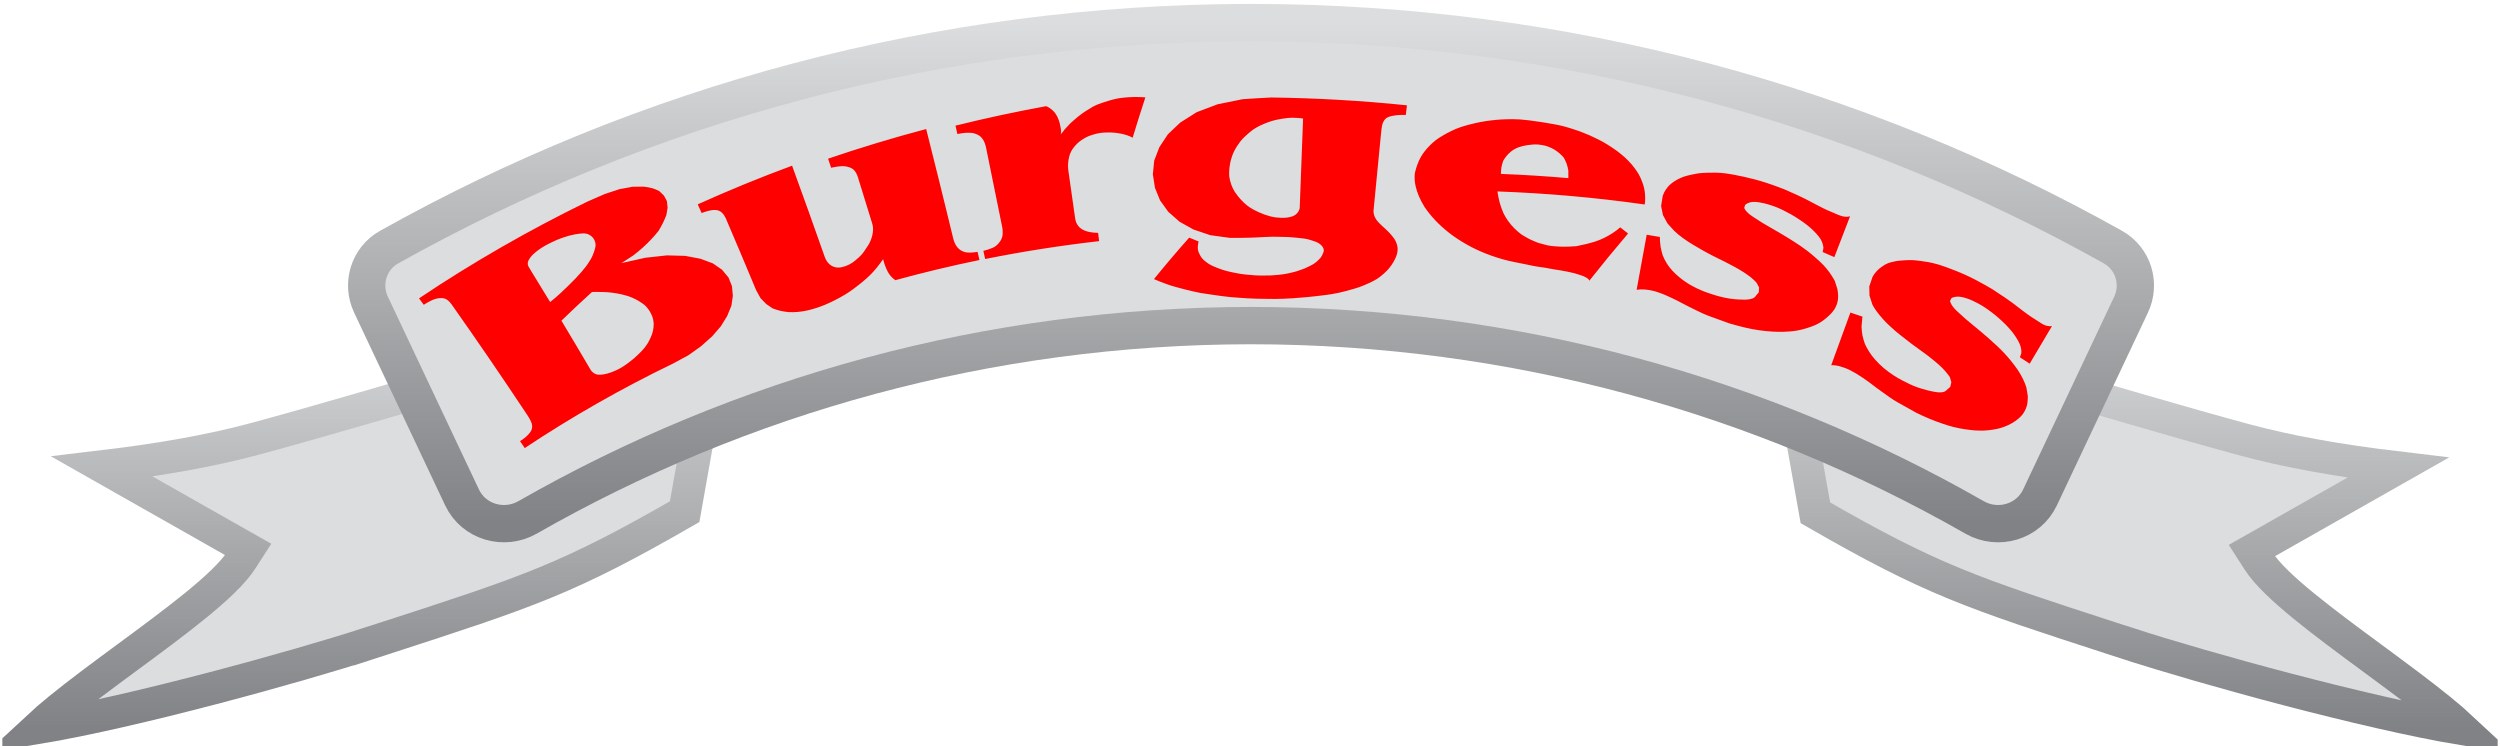
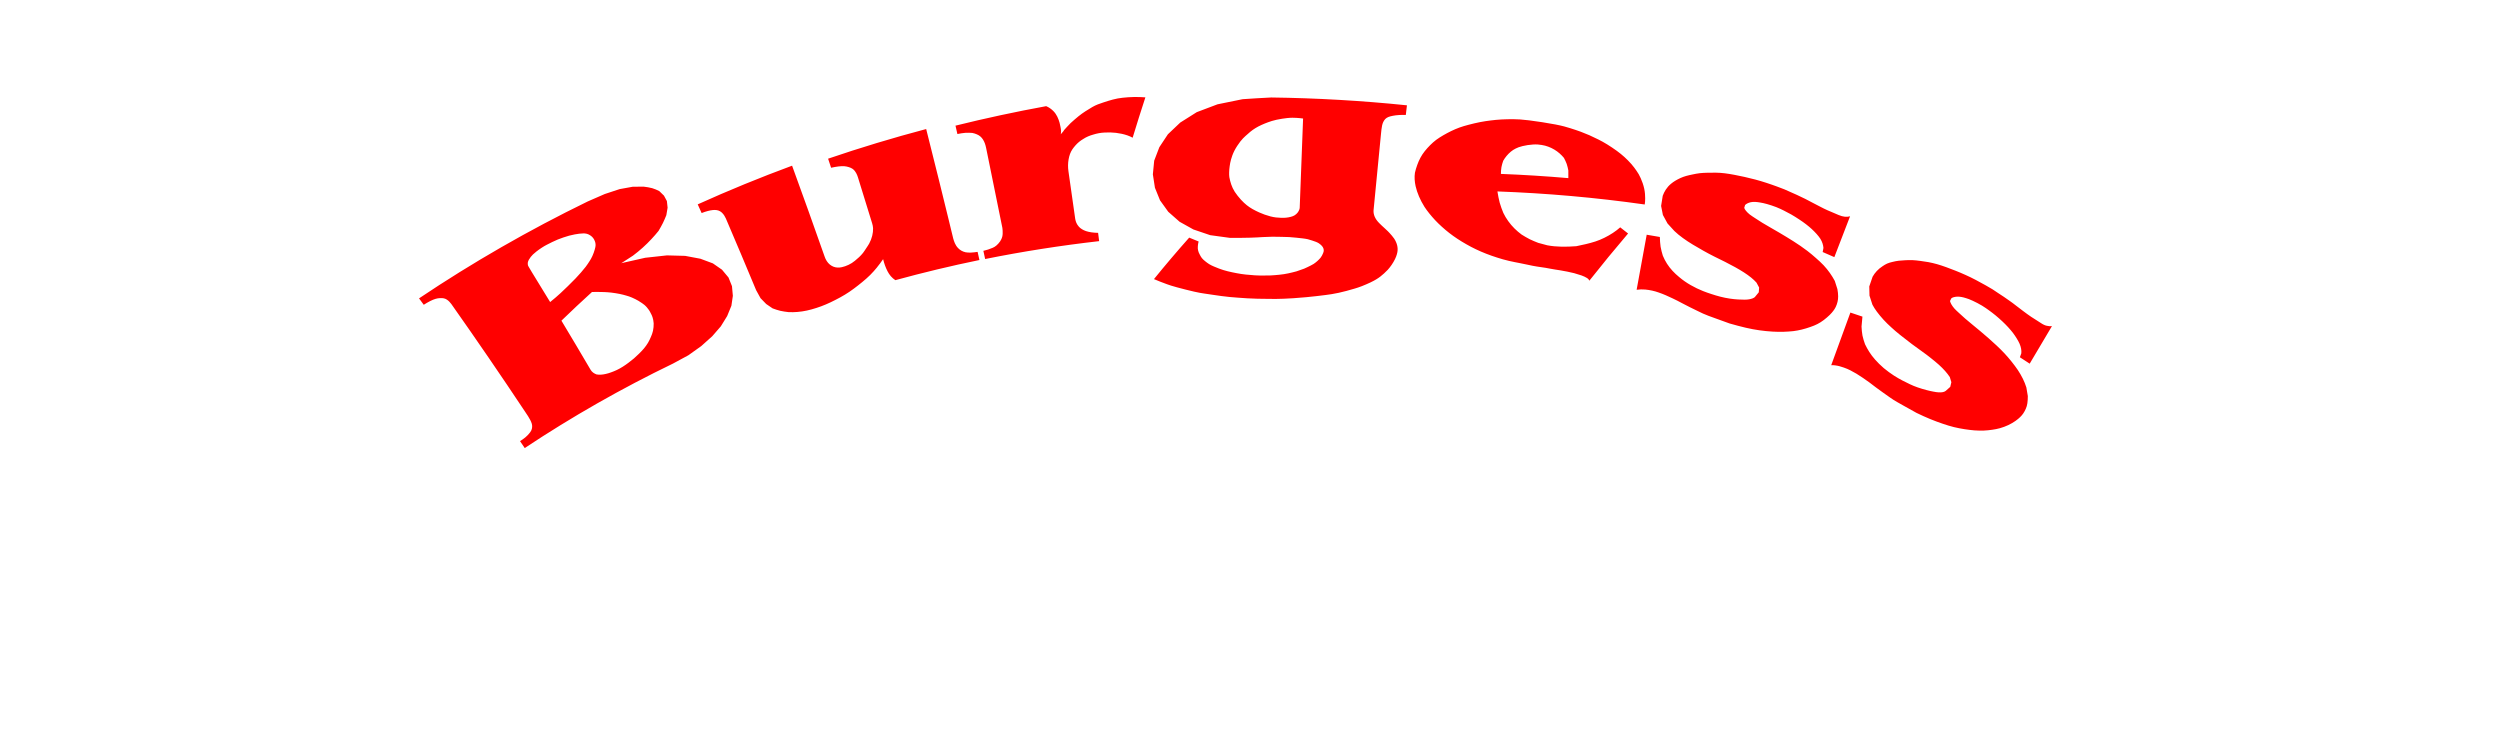
<svg xmlns="http://www.w3.org/2000/svg" width="536" height="160" viewBox="0 0 536 160" fill="none">
  <g clip-path="url(#clip0_5173_4043)">
-     <path d="M456.699 138.115C472.348 143.201 507.167 152.813 527.968 156.289C526.635 155.045 525.072 153.698 523.302 152.261C519.067 148.805 513.936 145.026 508.75 141.197L508.722 141.176C503.563 137.376 498.349 133.527 494.01 129.989C489.733 126.499 486.039 123.099 484.165 120.183L482.79 118.041L485.012 116.783L514.124 100.275C500.974 98.713 490.4 96.771 481.145 94.277C467.752 90.656 449.048 85.141 430.697 79.737C429.427 79.364 428.156 78.984 426.886 78.618C409.341 73.449 392.518 68.508 381.312 65.537L389.22 109.949C414.173 124.315 422.498 127.017 452.665 136.816C453.97 137.238 455.31 137.673 456.692 138.122L456.699 138.115Z" fill="#DCDDDE" stroke="url(#paint0_linear_5173_4043)" stroke-width="7" />
-     <path d="M79.308 137.873C63.659 142.959 28.84 152.571 8.039 156.047C9.372 154.81 10.934 153.456 12.705 152.019C16.94 148.563 22.071 144.784 27.257 140.955L27.285 140.935C32.443 137.134 37.657 133.285 41.997 129.747C46.274 126.264 49.967 122.857 51.842 119.941L53.217 117.799L50.995 116.541L21.883 100.033C35.033 98.471 45.607 96.529 54.862 94.035C68.255 90.414 86.959 84.899 105.309 79.496C106.58 79.122 107.85 78.749 109.121 78.376C126.666 73.207 143.488 68.266 154.694 65.295L146.786 109.707C121.833 124.074 113.509 126.775 83.335 136.574C82.037 136.996 80.69 137.431 79.308 137.88V137.873Z" fill="#DCDDDE" stroke="url(#paint1_linear_5173_4043)" stroke-width="7" />
-     <path fill-rule="evenodd" clip-rule="evenodd" d="M268.224 4.837C268.307 4.837 268.397 4.837 268.481 4.837C335.522 4.927 398.466 22.403 453.016 52.981C457.377 55.427 459.029 60.817 456.898 65.323L437.367 106.667C434.888 111.905 428.383 113.812 423.342 110.93C377.651 84.809 324.691 69.856 268.224 69.807C211.757 69.856 158.797 84.809 113.105 110.93C108.058 113.812 101.552 111.905 99.074 106.667L79.543 65.323C77.412 60.817 79.064 55.42 83.424 52.981C137.982 22.403 200.926 4.927 267.967 4.837C268.05 4.837 268.141 4.837 268.224 4.837Z" fill="#DCDDDE" stroke="url(#paint2_linear_5173_4043)" stroke-width="8" />
    <path fill-rule="evenodd" clip-rule="evenodd" d="M117.959 64.753C118.375 64.414 118.792 64.062 119.132 63.779C119.472 63.495 119.736 63.26 120.16 62.867C120.583 62.473 121.166 61.92 121.756 61.346C122.333 60.773 122.916 60.192 123.388 59.709C123.853 59.225 124.207 58.824 124.561 58.423C124.915 58.016 125.263 57.608 125.568 57.207C125.874 56.806 126.124 56.419 126.36 56.053C126.596 55.687 126.811 55.348 127.005 54.899C127.207 54.457 127.408 53.89 127.519 53.489C127.755 52.681 127.713 52.391 127.623 51.969C127.568 51.769 127.484 51.554 127.373 51.347C127.255 51.14 127.123 50.932 126.915 50.746C126.707 50.559 126.443 50.373 126.193 50.262C125.943 50.152 125.735 50.09 125.547 50.076C125.367 50.041 125.214 50.041 124.999 50.048C124.79 50.048 124.506 50.069 124.207 50.103C123.909 50.138 123.596 50.186 123.228 50.255C122.499 50.38 121.583 50.629 120.784 50.912C119.965 51.181 119.201 51.499 118.41 51.886C118 52.087 117.605 52.28 117.237 52.474C116.876 52.667 116.556 52.84 116.174 53.095C115.786 53.344 115.341 53.662 115.008 53.925C114.675 54.187 114.446 54.381 114.265 54.56C113.925 54.892 113.654 55.231 113.397 55.673C113.279 55.887 113.189 56.101 113.161 56.302C113.133 56.502 113.161 56.682 113.182 56.827C113.21 56.965 113.244 57.062 114.043 58.375C114.848 59.695 116.403 62.231 117.959 64.774C117.959 64.774 117.959 64.774 117.966 64.774L117.959 64.753ZM120.375 68.761C122.472 72.251 124.554 75.747 126.61 79.258C126.755 79.506 126.943 79.721 127.165 79.886C127.38 80.052 127.63 80.17 127.887 80.273C128.186 80.329 128.498 80.35 128.831 80.329C129.164 80.308 129.519 80.26 129.887 80.17C130.255 80.087 130.629 79.976 131.018 79.831C131.414 79.693 131.817 79.527 132.247 79.327C133.087 78.933 133.976 78.359 134.774 77.751C135.573 77.171 136.302 76.542 137.01 75.83C137.364 75.478 137.718 75.118 138.051 74.725C138.385 74.331 138.69 73.895 138.94 73.481C139.183 73.059 139.378 72.651 139.551 72.237C139.732 71.829 139.898 71.408 140.002 70.917C140.107 70.426 140.162 69.853 140.148 69.335C140.12 68.823 140.016 68.367 139.912 68.049C139.815 67.738 139.725 67.566 139.669 67.448C139.551 67.213 139.475 67.061 139.371 66.868C139.322 66.778 139.28 66.695 139.239 66.633C139.204 66.564 139.169 66.515 139.072 66.391C138.975 66.266 138.822 66.059 138.662 65.866C138.503 65.679 138.315 65.513 138.163 65.375C137.996 65.237 137.85 65.133 137.663 65.002C137.475 64.871 137.253 64.712 136.871 64.49C136.496 64.269 135.941 63.993 135.496 63.799C135.052 63.606 134.698 63.495 134.281 63.378C133.872 63.26 133.407 63.129 132.858 63.019C132.31 62.908 131.643 62.804 131.067 62.735C130.491 62.666 129.998 62.639 129.505 62.618C129.012 62.597 128.498 62.59 128.074 62.59C127.644 62.59 127.283 62.59 126.922 62.604C124.7 64.622 122.52 66.667 120.389 68.733C120.389 68.733 120.389 68.74 120.389 68.747L120.375 68.761ZM133.136 56.44C134.865 56.032 136.6 55.638 138.336 55.265C139.891 55.086 141.44 54.913 142.995 54.754C144.293 54.782 145.591 54.816 146.89 54.858C147.987 55.058 149.077 55.265 150.167 55.473C151.062 55.797 151.951 56.129 152.84 56.468C153.492 56.917 154.145 57.366 154.791 57.822C155.263 58.382 155.728 58.941 156.193 59.501C156.443 60.116 156.693 60.731 156.936 61.353C156.999 62.044 157.061 62.735 157.124 63.426C157.019 64.138 156.915 64.843 156.811 65.555C156.506 66.294 156.2 67.033 155.902 67.766C155.443 68.498 154.992 69.238 154.541 69.97C153.923 70.675 153.305 71.387 152.701 72.092C151.909 72.79 151.125 73.495 150.347 74.199C149.424 74.849 148.507 75.499 147.598 76.162C146.494 76.749 145.397 77.344 144.3 77.945C133.261 83.279 122.631 89.333 112.502 96.063C112.168 95.566 111.828 95.075 111.495 94.578C111.904 94.336 112.286 94.052 112.62 93.783C112.946 93.507 113.21 93.237 113.418 92.988C113.626 92.74 113.8 92.532 113.904 92.29C114.015 92.055 114.084 91.793 114.091 91.544C114.105 91.295 114.078 91.06 114.008 90.819C113.939 90.577 113.821 90.314 113.689 90.052C113.55 89.789 113.397 89.526 113.217 89.236C113.022 88.946 112.814 88.621 112.599 88.303C107.447 80.55 102.17 72.838 96.769 65.188C96.498 64.836 96.2 64.49 95.811 64.242C95.623 64.117 95.408 64.014 95.158 63.965C94.915 63.91 94.63 63.903 94.332 63.917C94.033 63.931 93.721 63.972 93.374 64.076C93.02 64.18 92.631 64.345 92.194 64.567C91.763 64.781 91.305 65.057 90.853 65.347C90.513 64.891 90.18 64.428 89.84 63.972C101.323 56.267 113.418 49.322 126.005 43.193C127.22 42.654 128.442 42.122 129.664 41.597C130.727 41.244 131.789 40.892 132.851 40.546C133.782 40.374 134.705 40.201 135.635 40.042C136.413 40.028 137.191 40.021 137.968 40.014C138.614 40.097 139.273 40.187 139.836 40.346C140.398 40.505 140.884 40.74 141.37 40.989C141.703 41.307 142.03 41.624 142.356 41.949C142.564 42.336 142.773 42.723 142.981 43.11C143.029 43.58 143.085 44.057 143.134 44.527C143.043 45.059 142.953 45.591 142.863 46.13C142.641 46.676 142.419 47.229 142.141 47.788C141.863 48.355 141.53 48.935 141.19 49.509C140.711 50.11 140.197 50.691 139.641 51.285C139.086 51.879 138.489 52.48 137.822 53.075C137.17 53.669 136.448 54.256 135.712 54.809C134.851 55.362 133.997 55.915 133.15 56.468C133.15 56.461 133.136 56.447 133.136 56.44ZM188.047 57.311C187.589 57.87 187.103 58.423 186.575 58.948C186.048 59.474 185.472 59.978 184.881 60.462C184.291 60.946 183.694 61.422 183.083 61.871C181.861 62.797 180.487 63.613 179.105 64.304C177.765 65.002 176.418 65.589 175.029 66.025C174.342 66.246 173.662 66.439 172.988 66.584C172.315 66.729 171.648 66.826 170.989 66.881C170.336 66.937 169.69 66.951 169.052 66.916C168.461 66.847 167.864 66.771 167.295 66.639C166.726 66.508 166.184 66.308 165.643 66.114C165.191 65.803 164.733 65.492 164.275 65.181C163.872 64.767 163.469 64.345 163.06 63.931C162.747 63.357 162.428 62.784 162.116 62.217C159.984 57.096 157.825 51.969 155.631 46.855C155.541 46.648 155.43 46.441 155.305 46.247C155.18 46.054 155.041 45.86 154.881 45.702C154.735 45.542 154.569 45.404 154.381 45.301C154.187 45.183 153.951 45.093 153.687 45.052C153.423 45.004 153.118 45.004 152.798 45.038C152.479 45.073 152.146 45.135 151.75 45.239C151.354 45.342 150.882 45.494 150.431 45.681C150.153 45.059 149.868 44.437 149.591 43.815C156.207 40.823 162.956 38.059 169.822 35.523C172.183 41.991 174.502 48.472 176.779 54.954C176.904 55.307 177.043 55.659 177.244 55.956C177.439 56.253 177.661 56.516 177.911 56.716C178.161 56.917 178.424 57.076 178.709 57.186C178.987 57.29 179.285 57.359 179.584 57.366C179.876 57.38 180.181 57.352 180.487 57.283C181.41 57.076 182.458 56.62 183.298 55.908C183.59 55.673 183.895 55.41 184.187 55.134C184.486 54.851 184.77 54.56 185.027 54.229C185.277 53.911 185.485 53.565 185.708 53.234C185.93 52.895 186.159 52.57 186.353 52.225C186.95 51.119 187.221 49.938 187.186 48.922C187.166 48.569 187.089 48.21 186.985 47.871C186.027 44.748 185.062 41.624 184.09 38.501C183.909 37.886 183.722 37.243 183.271 36.663C183.125 36.476 182.951 36.297 182.729 36.158C182.514 36.02 182.243 35.91 181.951 35.82C181.667 35.737 181.354 35.661 180.993 35.633C180.632 35.606 180.223 35.633 179.751 35.688C179.278 35.751 178.73 35.84 178.188 35.965C177.973 35.315 177.758 34.673 177.543 34.023C184.451 31.667 191.463 29.545 198.573 27.666C200.489 35.239 202.35 42.82 203.301 46.724C204.252 50.629 204.308 50.87 204.363 51.105C204.551 51.769 204.794 52.563 205.432 53.206C205.627 53.406 205.856 53.6 206.12 53.745C206.391 53.904 206.696 54.014 207.036 54.09C207.376 54.153 207.758 54.166 208.196 54.153C208.626 54.132 209.119 54.077 209.598 54.001C209.73 54.581 209.855 55.169 209.987 55.749C203.926 56.993 197.913 58.437 191.963 60.068C191.602 59.826 191.276 59.55 190.998 59.225C190.72 58.9 190.484 58.548 190.283 58.154C189.873 57.366 189.561 56.468 189.339 55.562C188.936 56.157 188.513 56.73 188.054 57.29C188.054 57.29 188.061 57.297 188.068 57.304L188.047 57.311ZM228.059 27.977C228.531 27.465 229.011 26.913 229.545 26.387C230.087 25.883 230.67 25.392 231.239 24.922C232.197 24.148 233.197 23.54 234.211 22.939C234.961 22.504 235.752 22.22 236.557 21.965C237.884 21.523 239.265 21.094 240.709 20.956C242.251 20.783 243.896 20.742 245.569 20.873C244.625 23.755 243.716 26.636 242.841 29.525C242.487 29.331 242.126 29.172 241.737 29.034C240.119 28.481 238.397 28.315 236.807 28.419C235.981 28.453 235.169 28.612 234.398 28.854C233.655 29.062 232.94 29.345 232.281 29.78C231.947 29.981 231.621 30.195 231.35 30.423C231.066 30.651 230.837 30.893 230.594 31.155C230.357 31.425 230.121 31.708 229.913 32.019C229.712 32.323 229.538 32.662 229.406 33.021C229.274 33.387 229.177 33.774 229.108 34.161C228.962 34.977 228.948 35.834 229.073 36.704C229.566 40.118 230.052 43.545 230.531 46.959C230.642 47.533 230.823 48.058 231.329 48.624C231.496 48.804 231.711 48.984 231.961 49.136C232.211 49.288 232.503 49.44 232.843 49.55C233.183 49.661 233.558 49.744 233.996 49.813C234.433 49.875 234.926 49.917 235.433 49.924C235.509 50.518 235.579 51.112 235.655 51.7C227.448 52.633 219.29 53.911 211.216 55.535C211.091 54.947 210.959 54.367 210.834 53.78C211.181 53.703 211.521 53.607 211.862 53.496C212.202 53.386 212.542 53.261 212.827 53.13C213.118 53.006 213.347 52.874 213.625 52.639C213.896 52.411 214.201 52.08 214.43 51.741C214.653 51.409 214.798 51.071 214.875 50.787C214.951 50.497 214.972 50.248 214.972 50.027C214.979 49.592 214.965 49.219 214.909 48.859C213.826 43.463 212.729 38.066 211.619 32.676C211.549 32.344 211.48 32.012 211.417 31.688C211.348 31.363 211.264 31.045 211.16 30.755C211.056 30.457 210.917 30.188 210.765 29.939C210.605 29.683 210.424 29.456 210.195 29.262C209.98 29.069 209.716 28.923 209.425 28.799C209.133 28.675 208.807 28.564 208.473 28.502C208.008 28.474 207.55 28.44 207.008 28.474C206.467 28.509 205.863 28.619 205.266 28.737C205.127 28.136 204.988 27.534 204.856 26.94C211.271 25.351 217.763 23.955 224.303 22.759C224.609 22.891 224.893 23.05 225.15 23.229C225.407 23.409 225.636 23.602 225.858 23.831C226.56 24.542 226.928 25.454 227.178 26.332C227.261 26.636 227.316 26.933 227.372 27.224C227.428 27.514 227.476 27.776 227.49 28.039C227.497 28.302 227.483 28.55 227.428 28.792C227.636 28.536 227.858 28.281 228.094 28.011C228.08 28.004 228.073 27.991 228.059 27.984V27.977ZM279.381 25.413C279.159 25.378 278.93 25.358 278.708 25.33C278.243 25.282 277.722 25.254 277.167 25.247C276.882 25.24 276.597 25.247 275.986 25.309C275.368 25.378 274.438 25.51 273.695 25.676C272.945 25.841 272.397 26.021 271.883 26.208C271.369 26.394 270.89 26.595 270.432 26.802C269.974 27.009 269.529 27.244 269.141 27.486C268.37 27.956 267.717 28.529 267.016 29.172C266.676 29.483 266.336 29.808 265.919 30.347C265.502 30.886 264.996 31.639 264.642 32.337C264.294 33.028 264.086 33.657 263.933 34.189C263.781 34.728 263.704 35.184 263.642 35.633C263.579 36.089 263.538 36.545 263.531 36.932C263.517 37.326 263.531 37.658 263.572 37.983C263.663 38.522 263.808 39.047 263.982 39.565C264.162 40.077 264.385 40.574 264.739 41.134C265.107 41.694 265.6 42.309 266.058 42.813C266.516 43.31 266.926 43.684 267.322 44.002C267.717 44.312 268.085 44.561 268.543 44.824C269.002 45.087 269.55 45.356 269.988 45.549C270.425 45.743 270.751 45.874 271.14 46.012C271.529 46.151 271.987 46.289 272.397 46.399C272.813 46.503 273.167 46.572 273.563 46.62C273.952 46.669 274.376 46.697 274.737 46.703C275.098 46.71 275.41 46.703 275.75 46.669C276.09 46.634 276.465 46.572 276.778 46.482C277.09 46.399 277.354 46.296 277.583 46.151C277.812 46.005 278.034 45.805 278.201 45.598C278.368 45.384 278.486 45.163 278.555 44.976C278.625 44.796 278.652 44.658 278.659 44.527C278.895 38.162 279.138 31.798 279.381 25.434C279.381 25.434 279.388 25.42 279.395 25.42L279.381 25.413ZM301.425 24.639C300.89 24.625 300.349 24.632 299.87 24.667C299.391 24.701 298.96 24.756 298.599 24.832C298.231 24.902 297.926 24.978 297.655 25.088C297.384 25.199 297.176 25.351 296.996 25.523C296.822 25.71 296.69 25.924 296.572 26.152C296.468 26.38 296.385 26.615 296.329 26.871C296.204 27.41 296.155 28.039 296.086 28.681C295.544 34.154 295.017 39.627 294.489 45.1C294.461 45.563 294.545 46.005 294.732 46.455C294.836 46.683 294.961 46.925 295.121 47.146C295.454 47.616 295.864 47.996 296.26 48.376C296.468 48.576 296.69 48.77 296.857 48.922C297.169 49.205 297.35 49.378 297.579 49.599C297.69 49.709 297.794 49.813 297.926 49.965C298.058 50.117 298.231 50.297 298.398 50.497C298.565 50.691 298.738 50.905 298.891 51.133C299.044 51.361 299.183 51.603 299.301 51.879C299.551 52.418 299.689 53.061 299.648 53.634C299.634 53.918 299.585 54.194 299.495 54.498C299.412 54.802 299.287 55.148 299.092 55.549C298.898 55.949 298.627 56.412 298.349 56.813C298.072 57.214 297.794 57.559 297.53 57.85C297.259 58.14 297.002 58.396 296.732 58.631C296.218 59.1 295.711 59.508 295.051 59.902C294.732 60.089 294.371 60.296 293.83 60.552C293.288 60.807 292.566 61.125 291.976 61.353C291.386 61.581 290.934 61.726 290.4 61.885C289.865 62.044 289.24 62.224 288.664 62.376C288.088 62.528 287.56 62.659 287.019 62.777C286.484 62.894 285.929 62.991 285.491 63.067C285.047 63.143 284.713 63.191 284.179 63.254C283.651 63.316 282.922 63.406 282.242 63.489C281.561 63.571 280.93 63.647 280.069 63.717C279.222 63.792 278.152 63.875 277.312 63.938C276.465 63.993 275.854 64.028 275.243 64.048C274.639 64.069 274.035 64.083 273.584 64.09C273.133 64.09 272.813 64.09 272.501 64.083C271.869 64.076 271.244 64.069 270.612 64.062C270.3 64.062 269.981 64.062 269.446 64.041C268.904 64.021 268.148 64 267.419 63.958C266.704 63.917 266.03 63.875 265.405 63.82C264.773 63.779 264.197 63.737 263.628 63.675C263.059 63.62 262.489 63.551 261.85 63.468C261.212 63.385 260.497 63.274 259.872 63.184C259.247 63.095 258.698 63.012 258.157 62.929C257.608 62.846 257.067 62.77 256.018 62.528C254.97 62.286 253.436 61.906 252.366 61.609C251.297 61.319 250.714 61.125 250.186 60.932C249.173 60.565 248.326 60.234 247.409 59.84C249.839 56.841 252.36 53.876 254.963 50.946C255.637 51.223 256.31 51.499 256.984 51.776C256.893 52.107 256.838 52.453 256.817 52.785C256.754 53.427 256.9 53.987 257.206 54.54C257.345 54.809 257.483 55.086 257.678 55.328C257.872 55.569 258.115 55.783 258.379 55.998C258.643 56.212 258.934 56.433 259.24 56.627C259.559 56.82 259.9 56.986 260.247 57.131C260.608 57.29 260.976 57.442 261.358 57.58C262.593 58.057 263.857 58.327 265.128 58.568C266.454 58.831 267.766 58.948 269.064 59.031C269.495 59.059 269.932 59.073 270.335 59.08C271.119 59.066 271.786 59.059 272.445 59.052C273.098 59.024 273.709 58.955 274.327 58.9C274.952 58.838 275.584 58.741 276.195 58.61C276.785 58.472 277.396 58.347 277.972 58.175C278.513 57.988 279.062 57.801 279.61 57.601C280.11 57.394 280.555 57.152 281.006 56.938C281.221 56.827 281.436 56.709 281.645 56.585C282.249 56.184 282.742 55.714 283.131 55.258C283.367 54.968 283.526 54.616 283.672 54.277C283.873 53.828 283.88 53.42 283.589 52.943C283.492 52.805 283.374 52.66 283.242 52.536C283.103 52.411 282.95 52.287 282.769 52.169C282.589 52.052 282.381 51.948 282.138 51.852C281.895 51.755 281.61 51.665 281.318 51.568C281.027 51.471 280.735 51.375 280.395 51.292C280.055 51.209 279.659 51.154 279.243 51.105C278.826 51.057 278.382 51.009 277.909 50.96C277.437 50.912 276.944 50.863 276.403 50.829C275.861 50.794 275.299 50.794 274.702 50.781C274.105 50.767 273.48 50.753 272.82 50.753C272.161 50.76 271.46 50.787 270.737 50.829C270.001 50.877 269.238 50.926 268.064 50.96C266.884 50.995 265.301 51.009 263.711 51.002C262.302 50.794 260.885 50.601 259.469 50.421C258.275 50.007 257.074 49.599 255.866 49.198C254.887 48.645 253.901 48.092 252.908 47.547C252.103 46.828 251.297 46.116 250.478 45.411C249.895 44.589 249.305 43.773 248.708 42.951C248.347 42.053 247.985 41.154 247.618 40.256C247.472 39.296 247.319 38.335 247.173 37.382C247.27 36.407 247.361 35.426 247.458 34.452C247.819 33.491 248.187 32.524 248.562 31.563C249.166 30.637 249.777 29.711 250.395 28.792C251.269 27.949 252.151 27.113 253.047 26.277C254.22 25.523 255.401 24.784 256.588 24.045C258.06 23.471 259.538 22.912 261.031 22.366C262.822 21.985 264.614 21.619 266.419 21.267C268.46 21.122 270.508 21.004 272.556 20.901C282.277 21.025 291.99 21.585 301.647 22.58C301.571 23.257 301.488 23.927 301.411 24.605C301.411 24.605 301.411 24.618 301.418 24.625L301.425 24.639ZM321.046 41.037C321.185 41.859 321.324 42.675 321.532 43.449C321.74 44.209 322.032 44.934 322.309 45.639C322.601 46.247 322.962 46.849 323.365 47.408C323.767 47.975 324.219 48.5 324.705 48.984C325.191 49.461 325.691 49.896 326.232 50.29C326.801 50.635 327.371 50.988 327.961 51.285C328.558 51.582 329.176 51.824 329.787 52.066C330.433 52.239 331.085 52.411 331.731 52.591C333.737 52.971 335.813 52.943 337.959 52.785C338.639 52.653 339.326 52.501 340.014 52.335C340.701 52.169 341.395 51.99 342.062 51.769C342.728 51.548 343.353 51.292 343.978 50.981C344.603 50.677 345.228 50.318 345.797 49.944C346.367 49.564 346.894 49.177 347.373 48.742C347.936 49.177 348.505 49.62 349.06 50.062C346.214 53.4 343.451 56.772 340.757 60.178C340.708 60.054 340.625 59.93 340.528 59.826C340.43 59.722 340.319 59.653 340.187 59.57C340.049 59.48 339.889 59.391 339.701 59.308C339.514 59.218 339.299 59.135 339.07 59.052C338.597 58.886 338.056 58.72 337.5 58.568C336.549 58.313 335.57 58.154 334.564 57.967C333.821 57.85 333.064 57.746 332.3 57.594C331.064 57.331 329.829 57.235 328.607 56.986C328.183 56.896 327.746 56.806 327.329 56.716C326.913 56.627 326.51 56.551 325.878 56.419C325.239 56.288 324.364 56.136 323.497 55.929C322.629 55.728 321.768 55.48 320.962 55.217C320.15 54.954 319.379 54.692 318.63 54.395C317.88 54.104 317.137 53.78 316.429 53.441C315.714 53.102 315.033 52.743 314.374 52.363C313.707 51.983 313.061 51.596 312.45 51.188C311.839 50.787 311.27 50.373 310.715 49.944C310.159 49.516 309.632 49.06 309.125 48.604C308.625 48.155 308.16 47.699 307.715 47.229C306.82 46.268 306.035 45.301 305.41 44.354C304.48 42.868 303.834 41.355 303.508 39.925C303.293 38.943 303.223 37.969 303.362 37.036C303.494 36.469 303.654 35.91 303.855 35.371C304.043 34.832 304.272 34.32 304.536 33.823C304.799 33.325 305.112 32.862 305.466 32.413C305.82 31.964 306.209 31.542 306.611 31.135C307.021 30.727 307.445 30.34 307.924 29.981C308.403 29.628 308.923 29.303 309.458 28.992C309.993 28.681 310.555 28.384 311.131 28.101C311.708 27.825 312.305 27.562 312.916 27.341C313.52 27.12 314.138 26.947 314.887 26.747C315.637 26.553 316.526 26.332 317.324 26.18C318.137 26.021 318.866 25.917 319.595 25.828C320.324 25.738 321.053 25.662 321.893 25.613C322.733 25.565 323.67 25.551 324.545 25.558C325.42 25.565 326.211 25.607 327.822 25.8C329.44 26 331.87 26.373 333.474 26.684C335.077 26.995 335.869 27.237 336.66 27.486C337.452 27.735 338.25 27.997 338.917 28.246C339.59 28.495 340.139 28.716 340.75 28.986C341.361 29.255 342.034 29.573 342.673 29.898C343.312 30.223 343.909 30.54 344.575 30.955C345.249 31.37 346.006 31.881 346.637 32.337C347.269 32.8 347.769 33.208 348.283 33.671C348.797 34.134 349.303 34.652 349.741 35.15C350.185 35.654 350.553 36.151 350.872 36.621C351.206 37.098 351.483 37.554 351.768 38.204C352.067 38.853 352.358 39.69 352.525 40.47C352.692 41.244 352.719 41.956 352.726 42.509C352.726 43.062 352.698 43.456 352.629 43.843C342.111 42.35 331.564 41.424 321.067 41.044C321.067 41.044 321.053 41.03 321.053 41.023L321.046 41.037ZM321.775 37.285C326.593 37.471 331.418 37.775 336.251 38.19C336.251 37.644 336.251 37.098 336.251 36.545C336.154 36.069 336.056 35.585 335.897 35.136C335.737 34.687 335.522 34.265 335.307 33.85C335.036 33.519 334.723 33.201 334.39 32.904C333.696 32.289 332.842 31.777 331.96 31.453C331.509 31.28 331.044 31.162 330.523 31.079C330.002 30.989 329.419 30.934 328.69 30.983C327.961 31.024 327.079 31.162 326.44 31.321C325.788 31.473 325.371 31.646 324.975 31.84C324.587 32.033 324.233 32.254 323.913 32.524C323.594 32.793 323.288 33.097 323.018 33.422C322.747 33.754 322.49 34.106 322.289 34.472C322.136 34.922 321.99 35.371 321.907 35.84C321.816 36.31 321.809 36.801 321.796 37.285C321.796 37.285 321.782 37.285 321.775 37.285ZM393.231 55.106C392.419 54.747 391.6 54.388 390.78 54.035C390.836 53.745 390.891 53.448 390.947 53.158C390.919 52.84 390.857 52.522 390.753 52.197C390.642 51.872 390.503 51.541 390.287 51.195C390.072 50.856 389.788 50.518 389.482 50.166C389.17 49.813 388.822 49.468 388.448 49.115C388.066 48.763 387.649 48.417 387.219 48.086C386.774 47.747 386.316 47.415 385.775 47.063C385.233 46.697 384.601 46.31 384.032 45.978C383.463 45.653 382.949 45.391 382.449 45.142C381.949 44.893 381.47 44.665 380.838 44.409C380.206 44.167 379.436 43.912 378.839 43.746C378.241 43.58 377.811 43.49 377.422 43.428C377.033 43.359 376.686 43.31 376.346 43.29C376.006 43.276 375.673 43.29 375.374 43.352C374.798 43.483 374.367 43.718 374.145 43.96C374.083 44.16 374.027 44.368 373.965 44.568C374.034 44.776 374.145 44.976 374.34 45.204C374.527 45.439 374.798 45.708 375.131 45.978C375.478 46.247 375.888 46.503 376.339 46.8C376.79 47.09 377.269 47.415 377.825 47.754C378.366 48.086 378.97 48.431 379.581 48.783C380.199 49.136 380.831 49.502 381.491 49.889C383.469 51.064 385.545 52.308 387.496 53.793C388.128 54.277 388.725 54.782 389.309 55.3C389.899 55.811 390.461 56.329 390.975 56.868C391.482 57.401 391.919 57.96 392.322 58.52C392.717 59.073 393.065 59.646 393.377 60.227C393.564 60.814 393.752 61.395 393.939 61.982C394.037 62.528 394.099 63.081 394.099 63.537C394.099 63.986 394.057 64.338 393.967 64.712C393.877 65.092 393.738 65.492 393.578 65.817C393.419 66.142 393.259 66.398 393.051 66.66C392.856 66.93 392.613 67.199 392.266 67.545C391.919 67.883 391.461 68.277 391.016 68.616C390.114 69.3 389.267 69.722 388.121 70.109C387.545 70.316 386.906 70.509 386.288 70.661C385.67 70.813 385.094 70.917 384.483 70.993C383.865 71.062 383.213 71.104 382.484 71.131C381.748 71.159 380.942 71.152 380.033 71.097C379.137 71.048 378.151 70.945 377.207 70.813C376.263 70.682 375.353 70.509 374.298 70.267C373.243 70.019 372.035 69.701 370.833 69.355C369.736 68.954 368.639 68.561 367.89 68.291C367.133 68.022 366.716 67.87 366.314 67.718C365.501 67.42 364.738 67.061 363.981 66.681C362.835 66.114 361.787 65.631 360.69 65.029C359.975 64.642 359.308 64.304 358.621 63.979C357.642 63.509 356.621 63.053 355.628 62.715C354.747 62.39 353.719 62.169 352.747 62.079C352.15 62.023 351.525 62.037 350.893 62.127C351.622 58.195 352.344 54.263 353.053 50.324C353.99 50.483 354.934 50.642 355.871 50.808C355.899 51.52 355.927 52.239 356.031 52.902C356.142 53.572 356.33 54.194 356.51 54.816C356.753 55.41 357.059 55.998 357.406 56.544C357.753 57.083 358.149 57.594 358.586 58.064C359.023 58.541 359.496 58.976 360.016 59.404C361.523 60.69 363.37 61.706 365.147 62.41C365.737 62.645 366.348 62.86 366.959 63.053C367.563 63.254 368.16 63.433 368.827 63.606C369.493 63.779 370.222 63.924 370.875 64.021C371.528 64.124 372.118 64.173 372.652 64.207C373.18 64.235 373.645 64.255 374.034 64.249C374.423 64.249 374.735 64.221 375.02 64.173C375.589 64.069 376.02 63.903 376.242 63.689C376.52 63.35 376.804 63.012 377.082 62.666C377.11 62.328 377.138 61.989 377.158 61.65C376.971 61.298 376.783 60.946 376.589 60.593C376.249 60.22 375.881 59.867 375.43 59.501C374.978 59.135 374.458 58.769 373.888 58.396C373.312 58.029 372.687 57.656 372.014 57.283C371.34 56.91 370.618 56.53 369.868 56.15C368.369 55.417 366.744 54.63 365.196 53.752C364.425 53.324 363.682 52.888 362.939 52.439C362.203 51.99 361.474 51.527 360.815 51.036C360.148 50.559 359.551 50.062 358.989 49.53C358.503 48.991 358.01 48.452 357.517 47.913C357.191 47.305 356.857 46.697 356.524 46.089C356.399 45.446 356.274 44.796 356.142 44.154C356.26 43.428 356.371 42.702 356.489 41.977C356.816 41.078 357.364 40.146 358.26 39.406C358.815 38.943 359.482 38.542 360.273 38.176C360.662 38.004 361.086 37.838 361.523 37.72C361.96 37.596 362.419 37.499 362.891 37.402C363.37 37.306 363.877 37.195 364.411 37.133C364.939 37.071 365.494 37.05 366.071 37.036C366.654 37.022 367.251 37.008 367.883 37.022C368.501 37.029 369.139 37.071 369.799 37.154C370.458 37.23 371.16 37.354 371.861 37.485C372.569 37.617 373.291 37.762 374.041 37.934C374.791 38.1 375.555 38.287 376.332 38.494C377.11 38.701 377.88 38.929 378.686 39.192C379.491 39.448 380.297 39.745 380.956 39.98C381.609 40.229 382.109 40.408 382.574 40.595C383.476 40.996 384.33 41.389 385.233 41.776C386.49 42.35 387.642 42.924 388.809 43.566C389.871 44.098 390.794 44.63 391.801 45.073C392.12 45.204 392.419 45.335 392.71 45.46C393.002 45.584 393.266 45.695 393.516 45.805C393.995 46.012 394.425 46.213 394.898 46.344C395.12 46.406 395.335 46.448 395.55 46.468C395.758 46.482 395.96 46.482 396.14 46.468C396.321 46.455 396.494 46.42 396.654 46.372C395.529 49.281 394.411 52.19 393.294 55.099C393.28 55.106 393.266 55.12 393.259 55.127L393.231 55.106ZM435.18 77.979C434.479 77.516 433.771 77.053 433.063 76.597C433.167 76.314 433.264 76.037 433.368 75.754C433.403 75.429 433.389 75.112 433.327 74.773C433.264 74.427 433.16 74.075 433 73.702C432.841 73.329 432.618 72.949 432.382 72.555C432.146 72.168 431.868 71.76 431.57 71.359C431.258 70.951 430.903 70.558 430.536 70.143C430.161 69.742 429.779 69.348 429.314 68.913C428.855 68.485 428.335 68.015 427.842 67.614C427.356 67.213 426.897 66.874 426.446 66.543C425.995 66.218 425.557 65.9 424.953 65.534C424.349 65.168 423.572 64.767 422.954 64.484C422.336 64.193 421.871 64.028 421.51 63.924C421.149 63.806 420.871 63.737 420.579 63.682C420.288 63.627 419.968 63.592 419.67 63.599C419.073 63.627 418.594 63.758 418.358 63.972C418.267 64.166 418.17 64.352 418.08 64.546C418.142 64.774 418.233 64.988 418.378 65.257C418.531 65.527 418.746 65.831 419.017 66.142C419.302 66.46 419.642 66.764 420.031 67.123C420.42 67.483 420.857 67.89 421.336 68.305C421.808 68.713 422.322 69.141 422.864 69.583C423.967 70.489 425.169 71.477 426.321 72.493C427.46 73.501 428.675 74.6 429.779 75.782C430.327 76.369 430.82 76.957 431.299 77.551C431.771 78.145 432.223 78.739 432.632 79.347C433.035 79.956 433.396 80.584 433.701 81.2C434.007 81.821 434.25 82.43 434.451 83.065C434.555 83.68 434.66 84.302 434.764 84.917C434.764 85.47 434.736 86.023 434.667 86.472C434.597 86.914 434.5 87.26 434.34 87.619C434.187 87.978 433.986 88.359 433.771 88.662C433.563 88.96 433.361 89.188 433.104 89.436C432.854 89.678 432.556 89.934 432.139 90.231C431.723 90.528 431.181 90.86 430.584 91.136C430.001 91.413 429.369 91.641 428.779 91.807C428.196 91.966 427.661 92.069 427.092 92.145C426.522 92.221 425.925 92.297 425.301 92.318C424.676 92.339 424.023 92.318 423.35 92.277C422.669 92.221 421.968 92.138 421.218 92.021C420.482 91.91 419.705 91.758 418.927 91.572C418.142 91.378 417.351 91.136 416.511 90.846C415.678 90.563 414.789 90.238 413.845 89.851C412.894 89.457 411.894 89.008 410.901 88.524C409.894 87.958 408.887 87.398 408.2 87.018C407.513 86.638 407.145 86.43 406.777 86.216C405.694 85.622 404.659 84.814 403.639 84.109C402.646 83.438 401.729 82.685 400.785 81.987C399.876 81.345 398.952 80.674 398.022 80.121C397.112 79.582 396.286 79.14 395.321 78.808C395.009 78.698 394.703 78.601 394.398 78.518C394.092 78.435 393.787 78.38 393.488 78.339C393.19 78.297 392.898 78.283 392.613 78.297C393.981 74.538 395.356 70.779 396.724 67.013C397.584 67.303 398.445 67.593 399.306 67.883C399.244 68.595 399.181 69.3 399.112 70.012C399.154 70.661 399.188 71.311 399.313 71.947C399.438 72.576 399.653 73.191 399.862 73.805C400.132 74.379 400.452 74.932 400.785 75.471C401.132 76.01 401.514 76.521 402.021 77.095C402.528 77.668 403.167 78.318 403.875 78.919C404.583 79.513 405.374 80.08 406.041 80.515C406.714 80.951 407.27 81.255 407.839 81.559C408.401 81.849 408.964 82.132 409.492 82.381C410.019 82.63 410.512 82.837 411.123 83.051C411.734 83.259 412.442 83.48 413.046 83.632C413.636 83.791 414.109 83.888 414.518 83.964C414.935 84.046 415.303 84.102 415.643 84.123C415.976 84.143 416.289 84.123 416.539 84.074C416.789 84.026 416.983 83.936 417.15 83.818C417.476 83.528 417.809 83.238 418.135 82.941C418.212 82.609 418.295 82.277 418.371 81.946C418.26 81.579 418.149 81.213 418.038 80.84C417.74 80.398 417.413 79.969 417.025 79.534C416.636 79.099 416.198 78.656 415.692 78.2C415.185 77.744 414.608 77.274 414.011 76.798C413.414 76.321 412.782 75.837 412.102 75.36C411.443 74.877 410.734 74.386 409.915 73.771C409.089 73.156 408.152 72.423 407.388 71.808C406.624 71.193 406.048 70.703 405.485 70.178C404.916 69.666 404.354 69.12 403.826 68.547C403.298 67.973 402.805 67.365 402.403 66.826C402 66.287 401.702 65.803 401.445 65.32C401.243 64.677 401.035 64.028 400.82 63.385C400.806 62.728 400.792 62.072 400.771 61.415C401.007 60.718 401.25 60.026 401.486 59.328C401.958 58.492 402.681 57.67 403.646 57.062C403.944 56.861 404.257 56.661 404.604 56.509C404.958 56.35 405.354 56.246 405.77 56.15C406.194 56.046 406.631 55.949 407.082 55.901C407.534 55.846 407.985 55.818 408.478 55.797C408.964 55.777 409.478 55.749 410.012 55.77C410.54 55.79 411.081 55.86 411.651 55.929C412.22 56.005 412.81 56.088 413.435 56.198C414.046 56.316 414.685 56.461 415.317 56.64C415.948 56.82 416.594 57.041 417.254 57.276C417.913 57.511 418.594 57.767 419.288 58.05C419.982 58.333 420.69 58.617 421.406 58.948C422.135 59.273 422.864 59.626 423.62 60.026C424.37 60.413 425.134 60.842 425.738 61.18C426.335 61.526 426.772 61.775 427.21 62.037C427.633 62.307 428.05 62.597 428.46 62.873C429.272 63.406 430.043 63.903 430.778 64.442C431.862 65.181 432.736 65.955 433.736 66.667C434.049 66.902 434.368 67.137 434.66 67.351C435.236 67.773 435.75 68.111 436.27 68.429C436.756 68.74 437.235 69.044 437.673 69.328C437.881 69.466 438.103 69.59 438.305 69.673C438.499 69.763 438.673 69.811 438.867 69.853C439.047 69.887 439.242 69.929 439.422 69.936C439.603 69.936 439.776 69.943 439.936 69.922C438.332 72.603 436.742 75.291 435.159 77.979C435.159 77.966 435.173 77.945 435.18 77.931V77.979Z" fill="#FF0000" />
  </g>
  <defs>
    <linearGradient id="paint0_linear_5173_4043" x1="454.64" y1="156.289" x2="454.64" y2="65.537" gradientUnits="userSpaceOnUse">
      <stop stop-color="#808285" />
      <stop offset="1" stop-color="#DCDDDE" />
    </linearGradient>
    <linearGradient id="paint1_linear_5173_4043" x1="81.367" y1="156.047" x2="81.367" y2="65.295" gradientUnits="userSpaceOnUse">
      <stop stop-color="#808285" />
      <stop offset="1" stop-color="#DCDDDE" />
    </linearGradient>
    <linearGradient id="paint2_linear_5173_4043" x1="268.22" y1="112.273" x2="268.22" y2="4.837" gradientUnits="userSpaceOnUse">
      <stop stop-color="#808285" />
      <stop offset="1" stop-color="#DCDDDE" />
    </linearGradient>
    <clipPath id="clip0_5173_4043">
      <rect width="535" height="160" fill="white" transform="translate(0.5)" />
    </clipPath>
  </defs>
</svg>